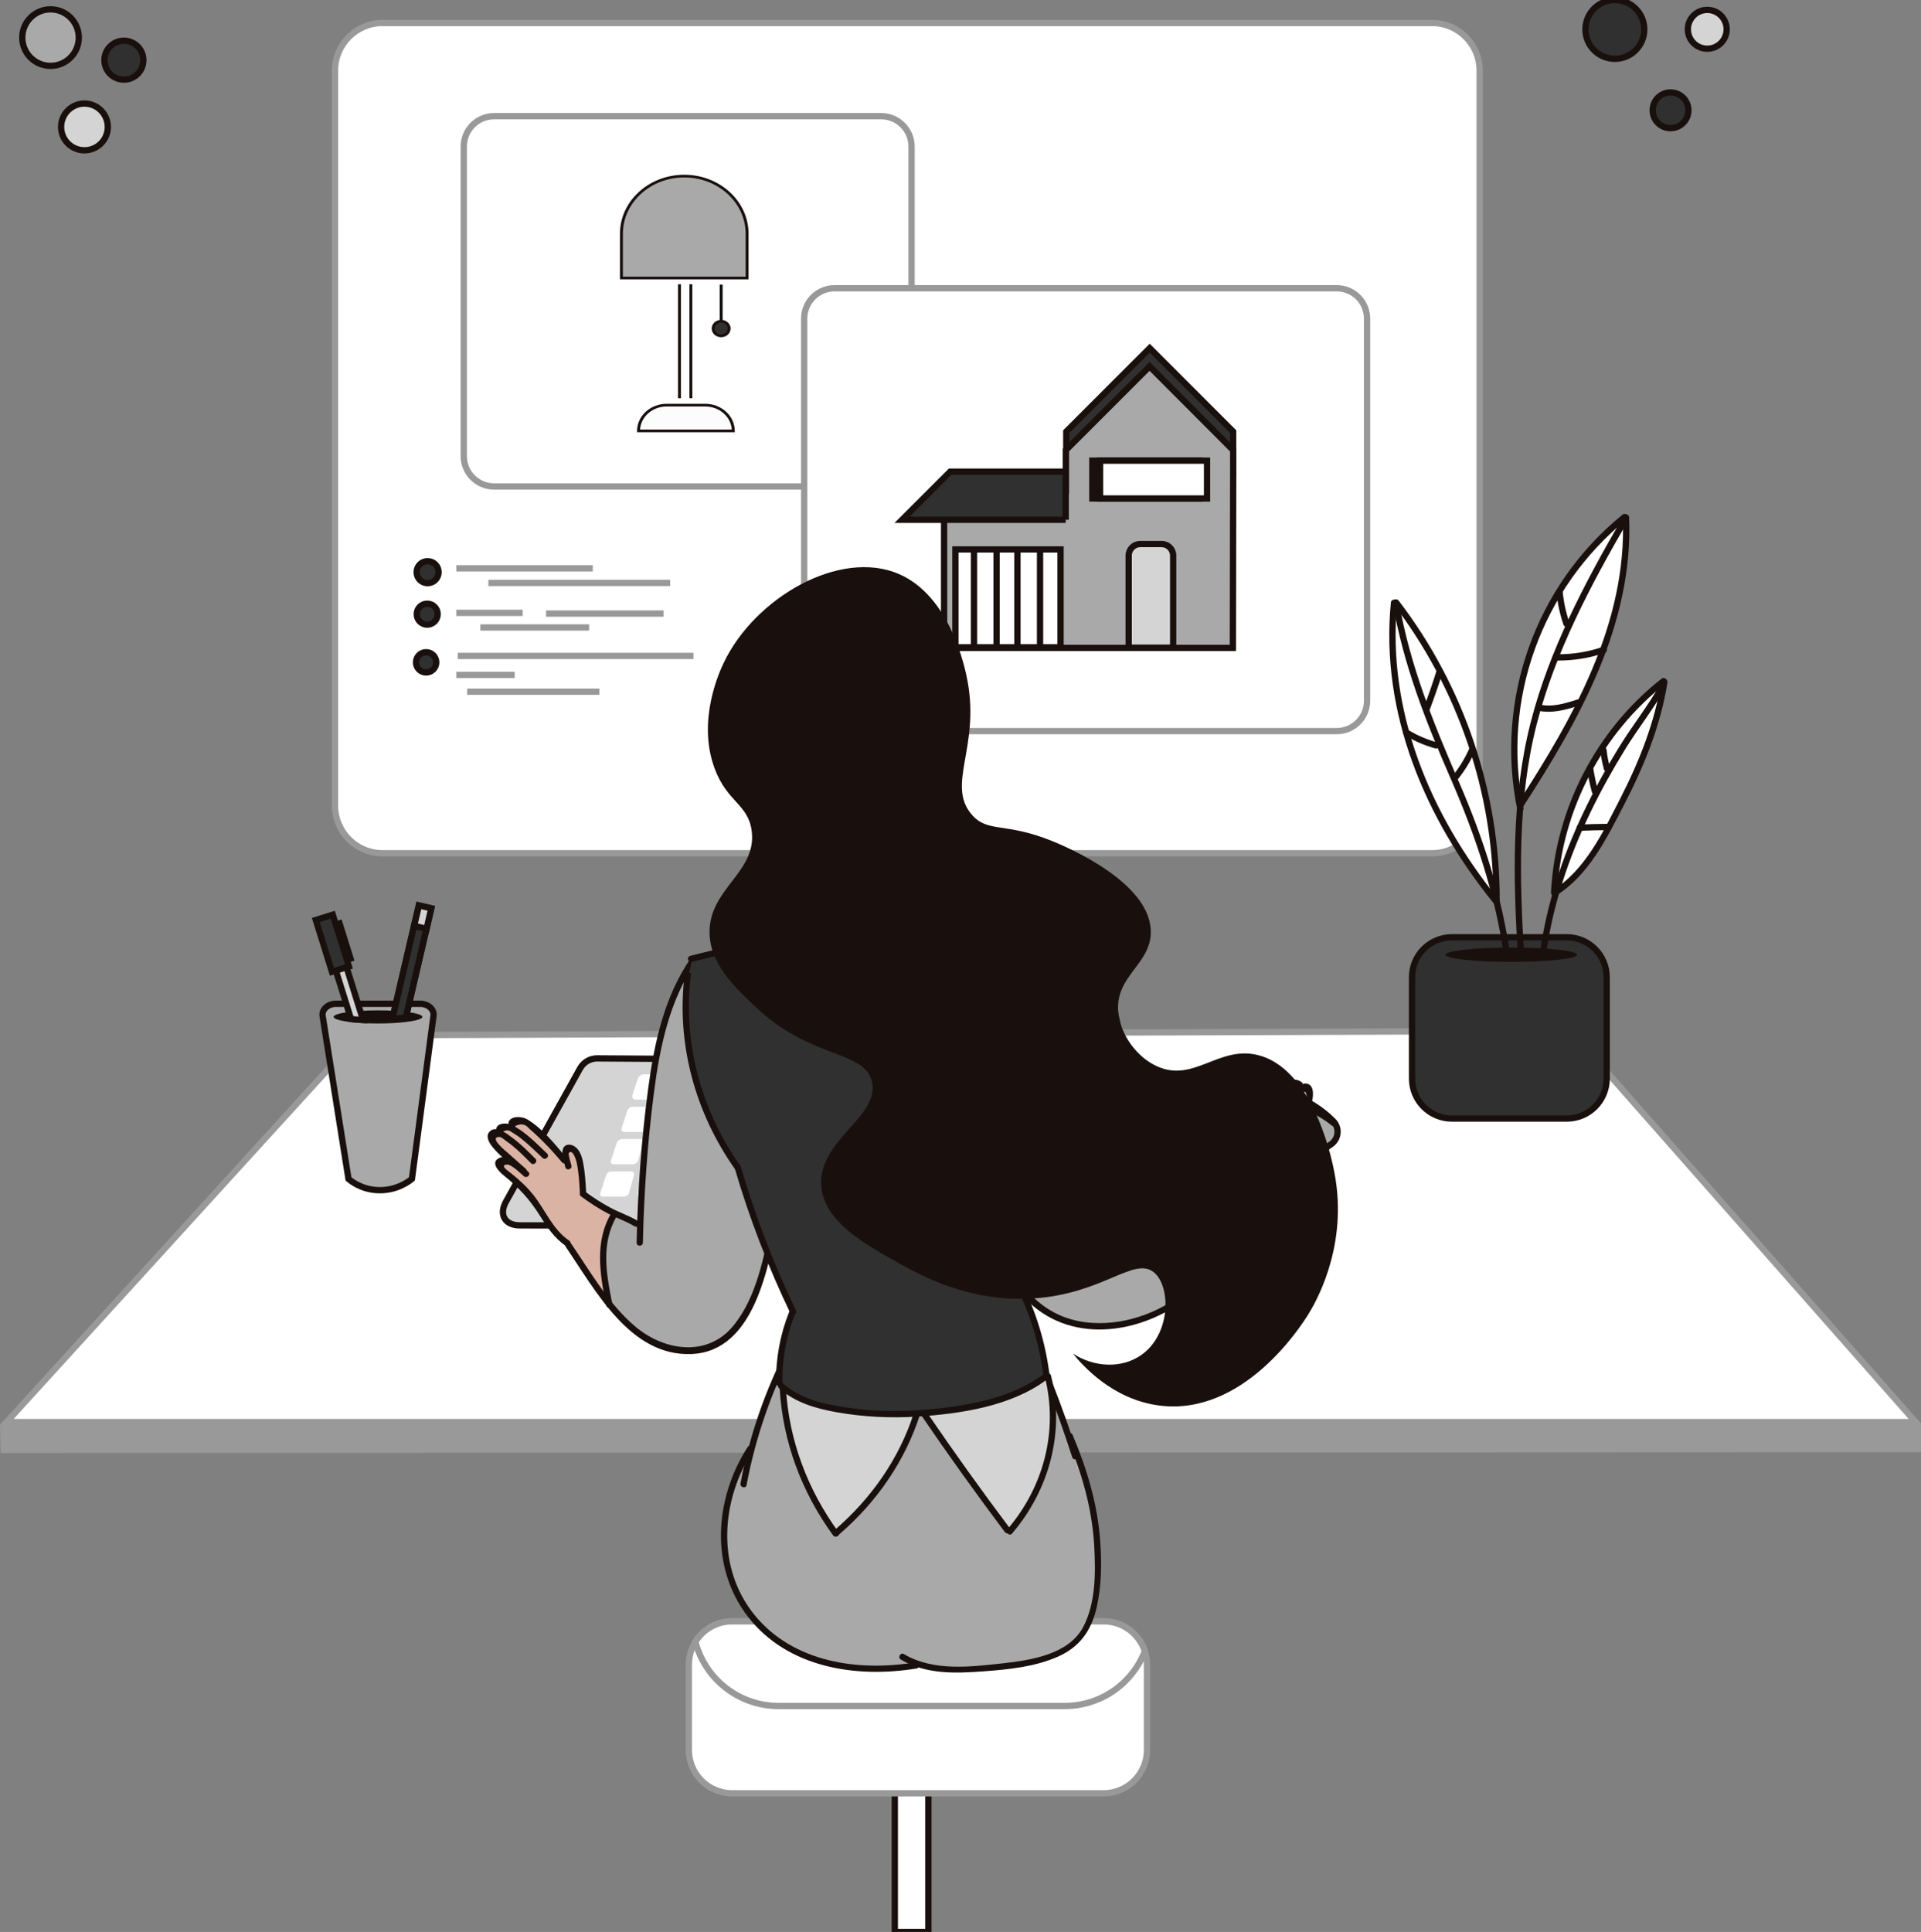
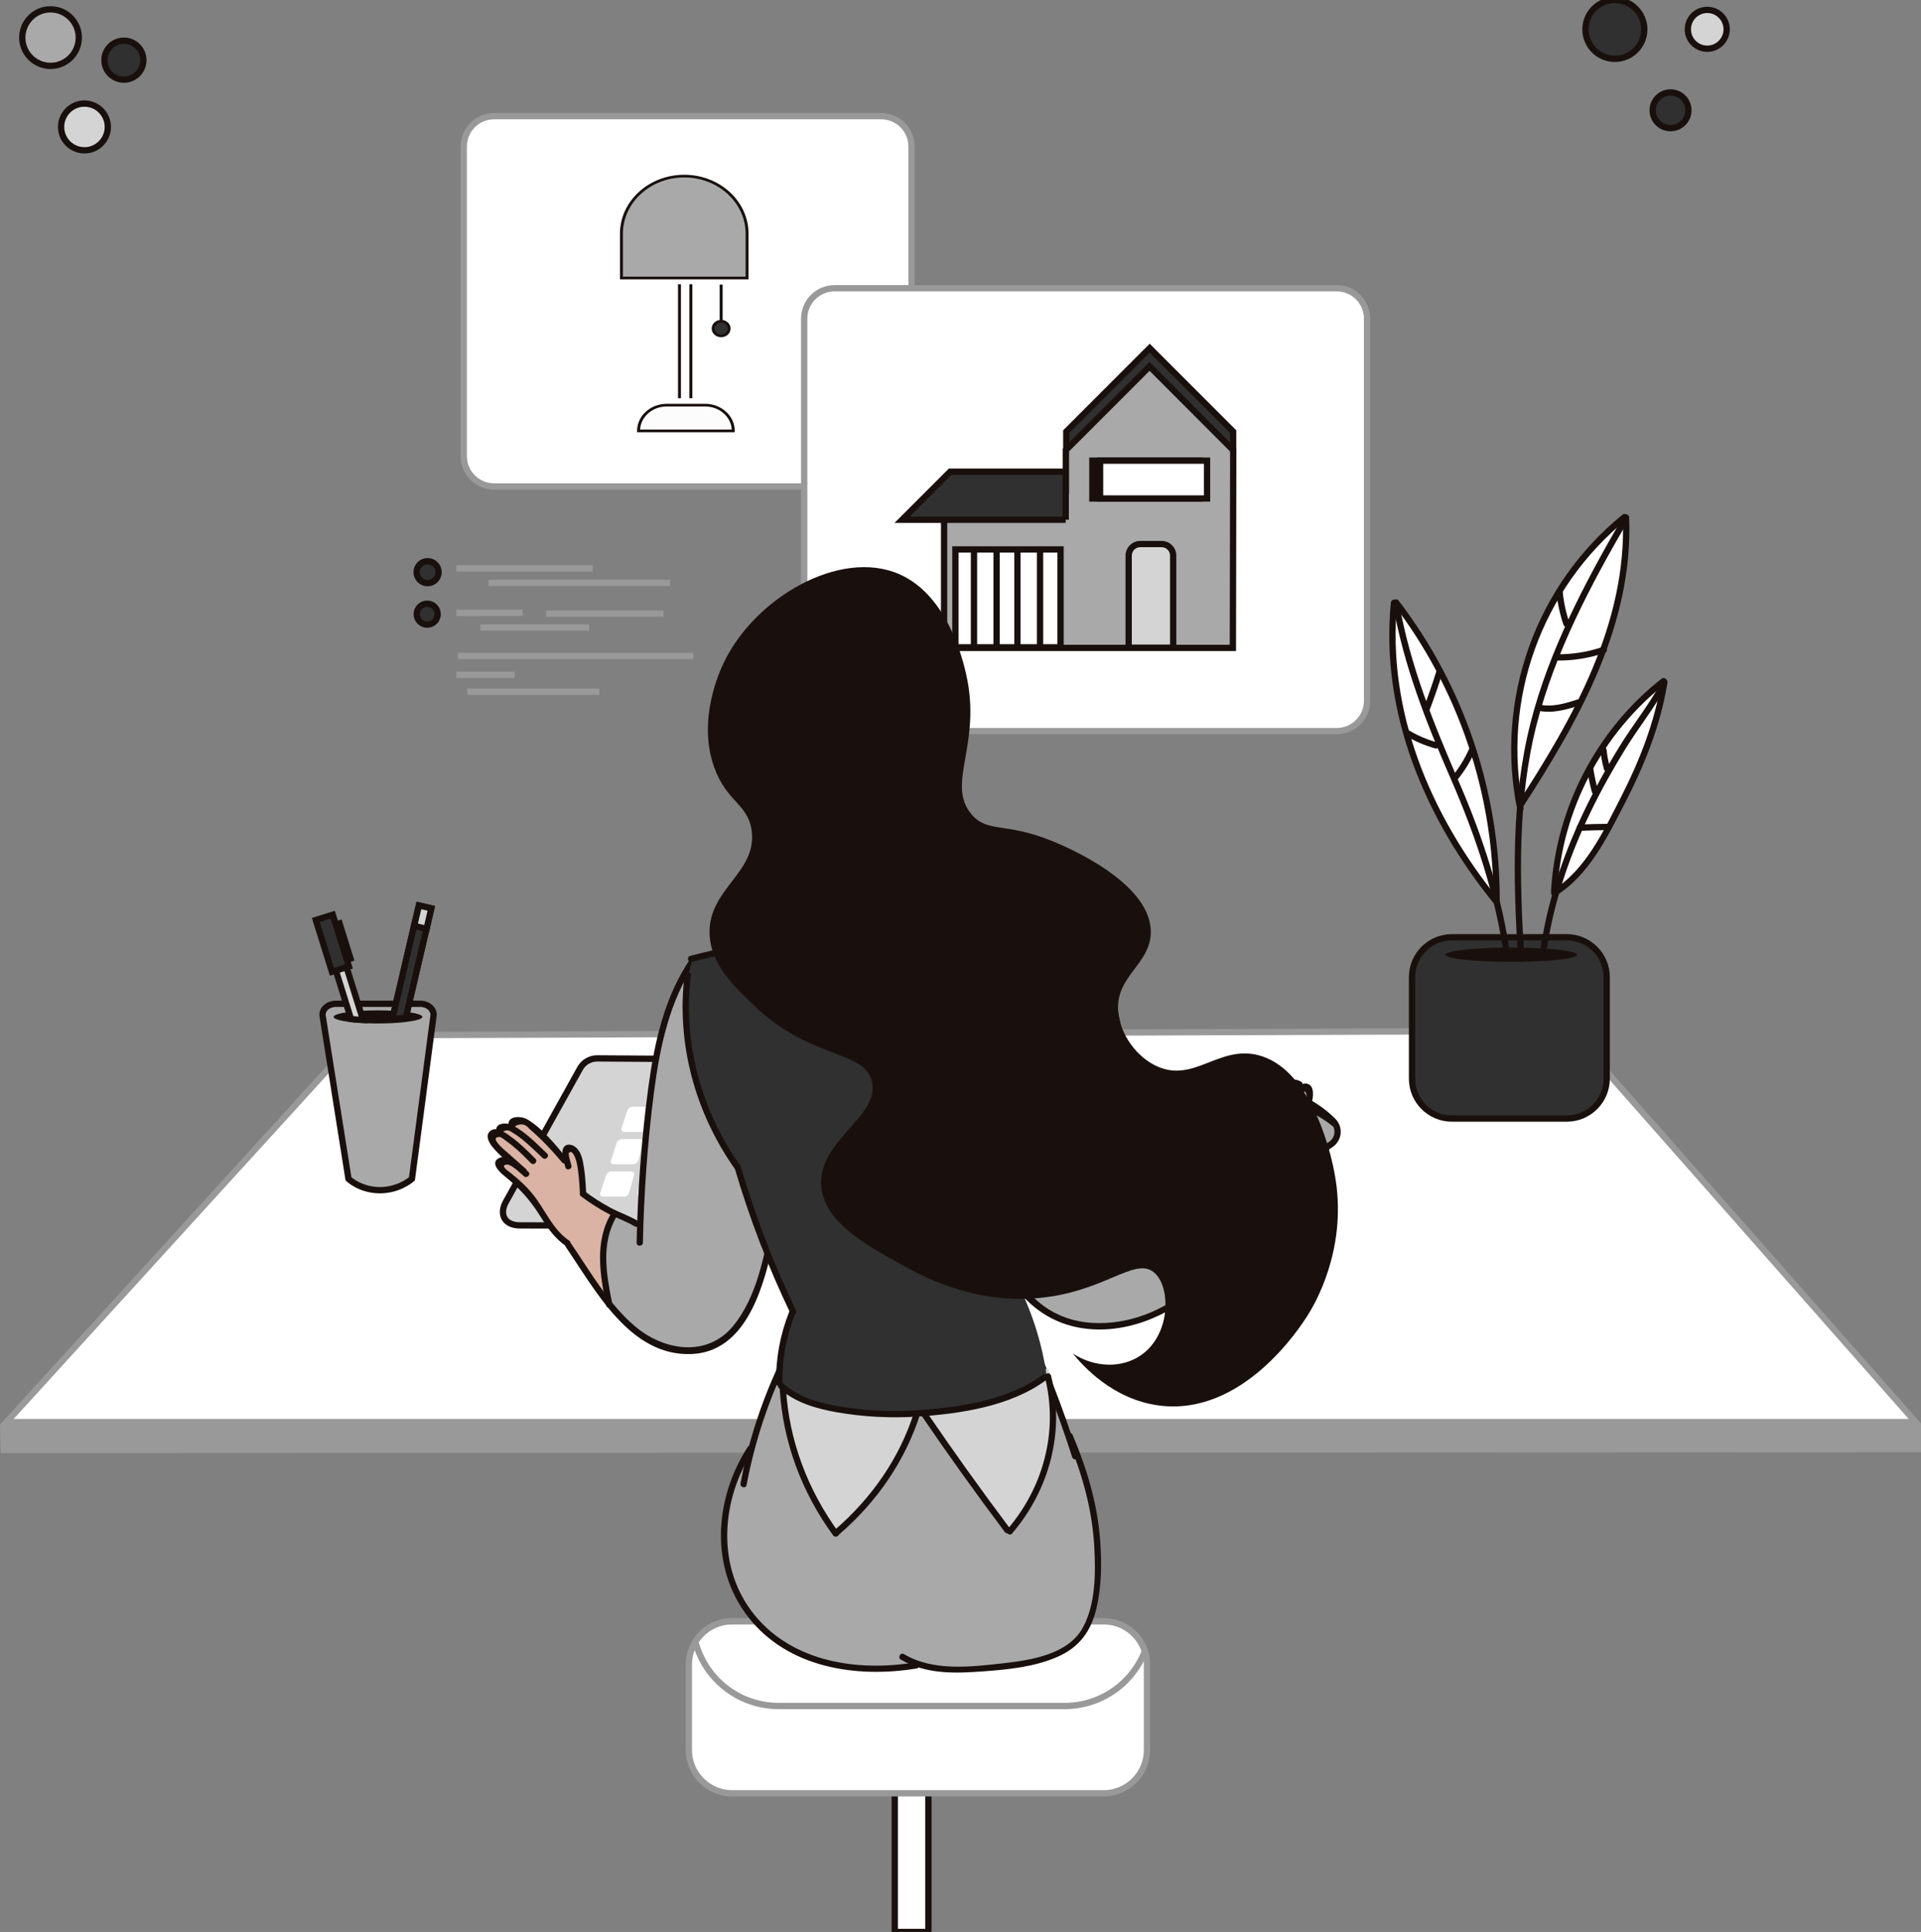
<svg xmlns="http://www.w3.org/2000/svg" viewBox="38.857 70.788 915.98 921.09" width="915.98px" height="921.09px">
  <rect x="38.857" y="70.788" width="915.98" height="921.09" fill="#808080" stroke="none" />
  <g id="Table">
    <path fill="#999999" d="M954.837,763.146c-305.234,0.131-610.467,0.261-915.701,0.392 c-0.093-4.462-0.186-8.924-0.279-13.386 c57.07-56.959,114.141-113.918,171.211-170.877 c192.555-0.695,385.11-1.389,577.666-2.084 c55.701,57.636,111.402,115.273,167.103,172.909 C954.837,754.448,954.837,758.797,954.837,763.146z" />
    <polygon fill="#FFFFFF" stroke="#999999" stroke-width="3" stroke-miterlimit="10" points="952.273,748.791 &#10;&#09;&#09;41.977,748.791 210.068,564.348 787.733,562.264 &#09;" />
  </g>
  <g id="Window">
-     <path fill="#FFFFFF" stroke="#999999" stroke-width="3" stroke-miterlimit="10" d="M721.703,477.589H221.279 c-12.529,0-22.686-10.157-22.686-22.686V104.423 c0-12.529,10.157-22.686,22.686-22.686h500.424c12.529,0,22.686,10.157,22.686,22.686 v350.48C744.39,467.433,734.233,477.589,721.703,477.589z" />
    <circle fill="#303030" stroke="#19100D" stroke-width="3" stroke-miterlimit="10" cx="242.75" cy="343.578" r="5.239" />
    <circle fill="#303030" stroke="#19100D" stroke-width="3" stroke-miterlimit="10" cx="242.556" cy="363.598" r="4.993" />
-     <circle fill="#303030" stroke="#19100D" stroke-width="3" stroke-miterlimit="10" cx="242.044" cy="386.568" r="4.831" />
    <line fill="none" stroke="#999999" stroke-width="3" stroke-miterlimit="10" x1="256.418" y1="341.746" x2="321.51" y2="341.746" />
    <line fill="none" stroke="#999999" stroke-width="3" stroke-miterlimit="10" x1="271.734" y1="348.707" x2="358.406" y2="348.707" />
    <line fill="none" stroke="#999999" stroke-width="3" stroke-miterlimit="10" x1="256.418" y1="362.979" x2="288.094" y2="362.979" />
    <line fill="none" stroke="#999999" stroke-width="3" stroke-miterlimit="10" x1="299.232" y1="363.327" x2="355.273" y2="363.327" />
    <line fill="none" stroke="#999999" stroke-width="3" stroke-miterlimit="10" x1="267.905" y1="369.94" x2="319.769" y2="369.94" />
    <line fill="none" stroke="#999999" stroke-width="3" stroke-miterlimit="10" x1="257.114" y1="383.515" x2="369.545" y2="383.515" />
    <line fill="none" stroke="#999999" stroke-width="3" stroke-miterlimit="10" x1="256.418" y1="392.566" x2="284.265" y2="392.566" />
    <line fill="none" stroke="#999999" stroke-width="3" stroke-miterlimit="10" x1="261.639" y1="400.571" x2="324.642" y2="400.571" />
  </g>
  <g id="Layer_x5F_Tab_magnifying_glass">
    <path fill="#FFFFFF" stroke="#999999" stroke-width="3" stroke-miterlimit="10" d="M459.035,302.721H274.46 c-7.993,0-14.473-6.48-14.473-14.473V140.652c0-7.993,6.48-14.473,14.473-14.473 h184.575c7.993,0,14.473,6.48,14.473,14.473v147.596 C473.509,296.241,467.029,302.721,459.035,302.721z" />
    <g id="Layer_x5F_Boxes" transform="matrix(0.466, 0, 0, 0.427, -9.03, -4.552)" style="">
      <g>
        <path fill="#FCFCFC" d="M853.07,657.562H756.154l0,0c0-15.885,12.877-28.762,28.762-28.762 h39.392C840.193,628.8,853.07,641.677,853.07,657.562L853.07,657.562z" />
        <path fill="#19100D" d="M854.57,659.062h-99.916v-1.5c0-16.687,13.576-30.262,30.263-30.262 h39.392c16.687,0,30.262,13.575,30.262,30.262V659.062z M757.695,656.062h93.834 c-0.781-14.337-12.692-25.762-27.221-25.762h-39.392 C770.388,630.3,758.477,641.725,757.695,656.062z" />
      </g>
      <g>
        <rect x="796.527" y="493.804" fill="#19100D" width="3" height="127.303" />
      </g>
      <g>
        <rect x="808.18" y="493.804" fill="#19100D" width="3" height="127.303" />
      </g>
      <g>
        <path fill="#A9A9A9" d="M867.194,486.845H738.626v-49.499 c0-35.503,28.781-64.284,64.284-64.284h0c35.503,0,64.284,28.781,64.284,64.284 V486.845z" />
        <path fill="#19100D" d="M868.694,488.346H737.126v-50.999 c0-36.273,29.511-65.784,65.784-65.784s65.784,29.511,65.784,65.784V488.346z M740.126,485.346h125.568v-47.999c0-34.619-28.165-62.784-62.784-62.784 s-62.784,28.165-62.784,62.784V485.346z" />
      </g>
      <g>
        <rect x="839.161" y="494.217" fill="#0E0E0E" width="3" height="49.047" />
      </g>
      <g>
        <circle fill="#303030" cx="840.65" cy="543.275" r="8.181" />
        <path fill="#19100D" d="M840.649,552.956c-5.338,0-9.681-4.343-9.681-9.682 c0-5.338,4.343-9.681,9.681-9.681s9.681,4.343,9.681,9.681 C850.33,548.613,845.987,552.956,840.649,552.956z M840.649,536.594 c-3.684,0-6.681,2.997-6.681,6.681c0,3.685,2.997,6.682,6.681,6.682 s6.681-2.997,6.681-6.682C847.33,539.591,844.333,536.594,840.649,536.594z" />
      </g>
    </g>
  </g>
  <g id="Layer_x5F_Tab_house">
    <path fill="#FFFFFF" stroke="#999999" stroke-width="3" stroke-miterlimit="10" d="M676.238,419.348H436.792 c-7.993,0-14.473-6.48-14.473-14.473V222.686c0-7.993,6.48-14.473,14.473-14.473 h239.447c7.993,0,14.473,6.48,14.473,14.473v182.189 C690.712,412.868,684.232,419.348,676.238,419.348z" />
    <path fill="#303030" stroke="#19100D" stroke-width="3" stroke-miterlimit="10" d="M626.847,296.309h-79.56 v-19.749c15.535-15.535,24.245-24.245,39.78-39.78h0 c15.535,15.535,24.245,24.245,39.78,39.78V296.309z" />
    <path fill="#A9A9A9" stroke="#19100D" stroke-width="3" stroke-miterlimit="10" d="M587.001,245.47h-0 c-15.578,15.578-24.312,24.312-39.89,39.89v19.358h-58.086v74.978h137.7 c0.055-31.422,0.111-62.844,0.166-94.265 C611.307,269.818,602.585,261.081,587.001,245.47z" />
    <path fill="#303030" stroke="#19100D" stroke-width="3" stroke-miterlimit="10" d="M547.005,318.597h-78.006l0,0 c8.953-8.953,13.973-13.973,22.926-22.926h55.079V318.597z" />
    <rect x="559.724" y="290.411" fill="#19100D" stroke="#19100D" stroke-width="3" stroke-miterlimit="10" width="51.01" height="18.034" />
    <rect x="563.393" y="290.411" fill="#FFFFFF" stroke="#19100D" stroke-width="3" stroke-miterlimit="10" width="51.01" height="18.034" />
    <rect x="494.424" y="332.732" fill="#FFFFFF" stroke="#19100D" stroke-width="3" stroke-miterlimit="10" width="50.134" height="46.682" />
    <line fill="none" stroke="#19100D" stroke-width="3" stroke-miterlimit="10" x1="503.273" y1="333.223" x2="503.273" y2="379.163" />
    <line fill="none" stroke="#19100D" stroke-width="3" stroke-miterlimit="10" x1="514.049" y1="333.223" x2="514.049" y2="379.163" />
    <line fill="none" stroke="#19100D" stroke-width="3" stroke-miterlimit="10" x1="523.997" y1="333.223" x2="523.997" y2="379.163" />
    <line fill="none" stroke="#19100D" stroke-width="3" stroke-miterlimit="10" x1="534.774" y1="333.223" x2="534.774" y2="379.163" />
    <path fill="#d4d4d4" stroke="#19100D" stroke-width="3" stroke-miterlimit="10" d="M598.254,379.589h-21.22 v-43.917c0-3.039,2.464-5.503,5.503-5.503h10.214 c3.039,0,5.503,2.464,5.503,5.503V379.589z" />
  </g>
  <g id="Layer_x5F_Plant">
    <path fill="#FFFFFF" d="M704.257,358.677c-0.481,6.285-0.832,14.816-0.332,24.903 c0.439,8.866,1.334,24.859,7.305,43.829c3.396,10.791,7.046,18.132,11.953,27.891 c6.099,12.131,15.234,28.347,28.555,46.485 c0.585-8.701,0.789-20.859-0.996-35.196 c-3.236-25.997-11.215-44.723-16.602-57.111 C728.264,395.967,718.952,377.931,704.257,358.677z" />
    <path fill="#FFFFFF" d="M763.028,455.301c-1.185-7.163-2.304-17.082-1.992-28.887 c0.828-31.328,11.156-53.923,13.614-59.103 c12.055-25.408,29.032-41.318,39.181-49.474 c-0.089,5.055-0.396,11.889-1.328,19.922 c-2.5,21.557-7.823,37.335-10.625,45.489 C790.499,416.351,772.194,442.939,763.028,455.301z" />
    <path fill="#FFFFFF" d="M779.63,498.798c0.791-13.698,3.352-24.788,5.645-32.54 c8.269-27.96,22.968-46.049,28.555-52.462 c7.119-8.171,13.979-14.069,18.926-17.93c-1.429,5.92-3.668,14.458-6.973,24.571 c-6.436,19.694-12.459,37.661-25.899,56.115 C795.648,482.368,789.117,490.372,779.63,498.798z" />
    <path fill="#303030" stroke="#19100D" stroke-width="3" stroke-miterlimit="10" d="M785.936,604.077h-54.759 c-10.507,0-19.024-8.517-19.024-19.024v-48.383c0-10.507,8.517-19.024,19.024-19.024 h54.759c10.507,0,19.024,8.517,19.024,19.024v48.383 C804.96,595.56,796.443,604.077,785.936,604.077z" />
    <ellipse fill="#19100D" cx="759.489" cy="525.975" rx="31.406" ry="3.414" />
    <g>
      <g>
        <path fill="#19100D" d="M703.05,358.784c5.026,29.043,15.745,56.226,27.472,83.113 c12.102,27.746,21.491,55.871,25.685,85.946c0.266,1.904,3.157,1.094,2.893-0.797 c-4.046-29.013-12.852-56.388-24.477-83.194 c-12.084-27.863-23.472-55.775-28.68-85.865 C705.614,356.087,702.722,356.892,703.05,358.784L703.05,358.784z" />
      </g>
    </g>
    <g>
      <g>
        <path fill="#19100D" d="M765.657,526.98c-2.267-36.877-3.284-74.825,5.934-110.904 c8.746-34.228,25.668-66.242,43.336-96.617c0.973-1.672-1.619-3.184-2.59-1.514 c-17.79,30.585-34.831,62.865-43.638,97.334 c-9.287,36.345-8.325,74.553-6.042,111.702 C762.775,528.898,765.776,528.912,765.657,526.98L765.657,526.98z" />
      </g>
    </g>
    <g>
      <g>
        <path fill="#19100D" d="M775.949,526.402c3.206-23.72,10.778-46.541,21.148-68.066 c5.014-10.408,10.637-20.519,16.699-30.353 c6.298-10.216,13.928-19.673,19.663-30.218c0.923-1.697-1.667-3.213-2.59-1.514 c-5.734,10.544-13.363,20.004-19.663,30.218 c-6.375,10.337-12.263,20.984-17.467,31.959 c-10.094,21.286-17.521,43.787-20.683,67.177 C772.801,527.493,775.691,528.31,775.949,526.402L775.949,526.402z" />
      </g>
    </g>
    <g>
      <g>
        <path fill="#19100D" d="M753.051,499.143c-32.097-39.702-53.055-89.278-47.992-141.062 c0.188-1.92-2.814-1.907-3,0c-5.141,52.591,16.296,102.891,48.871,143.183 C752.144,502.766,754.255,500.631,753.051,499.143L753.051,499.143z" />
      </g>
    </g>
    <g>
      <g>
        <path fill="#19100D" d="M703.176,358.672c30.955,40.377,47.907,90.388,47.787,141.273 c-0.005,1.931,2.995,1.933,3,0c0.121-51.365-16.941-102.018-48.197-142.787 C704.607,355.647,702.001,357.139,703.176,358.672L703.176,358.672z" />
      </g>
    </g>
    <g>
      <g>
        <path fill="#19100D" d="M765.234,456.067c-10.532-51.454,8.671-104.754,49.418-137.789 c1.5-1.216-0.634-3.327-2.121-2.121 c-41.596,33.723-60.923,88.268-50.189,140.708 C762.728,458.755,765.62,457.955,765.234,456.067L765.234,456.067z" />
      </g>
    </g>
    <g>
      <g>
        <path fill="#19100D" d="M812.674,317.458c1.993,50.498-23.619,95.54-50.22,136.517 c-1.054,1.624,1.542,3.129,2.59,1.514 c26.882-41.408,52.644-87.015,50.63-138.031 C815.598,315.534,812.597,315.524,812.674,317.458L812.674,317.458z" />
      </g>
    </g>
    <g>
      <g>
        <path fill="#19100D" d="M781.439,495.505c2.191-38.638,21.353-75.112,51.78-98.989 c1.518-1.191-0.619-3.301-2.121-2.121 c-31.049,24.366-50.425,61.728-52.659,101.11 C778.329,497.434,781.33,497.428,781.439,495.505L781.439,495.505z" />
      </g>
    </g>
    <g>
      <g>
        <path fill="#19100D" d="M831.025,395.531c-3.129,19.647-10.48,38.136-19.497,55.78 c-8.104,15.857-16.713,34.311-32.385,43.997 c-1.639,1.013-0.134,3.609,1.514,2.59 c15.723-9.717,24.408-27.577,32.629-43.456 c9.498-18.346,17.366-37.616,20.631-58.113 C834.219,394.44,831.328,393.626,831.025,395.531L831.025,395.531z" />
      </g>
    </g>
    <g>
      <g>
        <path fill="#19100D" d="M801.932,428.314c0.304,3.128,0.863,6.196,1.726,9.219 c0.529,1.853,3.425,1.065,2.893-0.798c-0.789-2.762-1.342-5.561-1.619-8.421 C804.747,426.41,801.745,426.391,801.932,428.314L801.932,428.314z" />
      </g>
    </g>
    <g>
      <g>
        <path fill="#19100D" d="M805.076,438.41c1.93,0,1.934-3,0-3 C803.146,435.41,803.143,438.41,805.076,438.41L805.076,438.41z" />
      </g>
    </g>
    <g>
      <g>
        <path fill="#19100D" d="M795.657,437.785c0.565,3.592,1.31,7.141,2.24,10.657 c0.493,1.865,3.387,1.074,2.893-0.798c-0.929-3.516-1.675-7.065-2.24-10.657 C798.251,435.085,795.36,435.893,795.657,437.785L795.657,437.785z" />
      </g>
    </g>
    <g>
      <g>
        <path fill="#19100D" d="M792.071,466.905c4.643-0.207,9.287-0.327,13.935-0.362 c1.93-0.014,1.934-3.015,0-3c-4.648,0.035-9.292,0.156-13.935,0.362 C790.148,463.991,790.138,466.991,792.071,466.905L792.071,466.905z" />
      </g>
    </g>
    <g>
      <g>
        <path fill="#19100D" d="M780.996,352.873c0.505,5.393,1.597,10.625,3.353,15.753 c0.622,1.816,3.521,1.036,2.893-0.798c-1.666-4.866-2.766-9.832-3.246-14.956 C783.817,350.967,780.816,350.948,780.996,352.873L780.996,352.873z" />
      </g>
    </g>
    <g>
      <g>
        <path fill="#19100D" d="M771.938,409.559c6.806,1.519,13.27-0.261,19.758-2.349 c1.83-0.589,1.048-3.487-0.798-2.893c-5.914,1.904-11.925,3.742-18.163,2.349 C770.855,406.247,770.051,409.138,771.938,409.559L771.938,409.559z" />
      </g>
    </g>
    <g>
      <g>
        <path fill="#19100D" d="M781.637,385.718c7.704,0.032,15.155-1.18,22.446-3.678 c1.816-0.622,1.036-3.521-0.797-2.893c-7.033,2.409-14.211,3.602-21.648,3.571 C779.706,382.71,779.704,385.71,781.637,385.718L781.637,385.718z" />
      </g>
    </g>
    <g>
      <g>
        <path fill="#19100D" d="M708.703,421.32c4.521,2.751,9.348,4.842,14.445,6.266 c1.862,0.52,2.657-2.373,0.797-2.893c-4.866-1.359-9.413-3.338-13.728-5.963 C708.563,417.723,707.054,420.317,708.703,421.32L708.703,421.32z" />
      </g>
    </g>
    <g>
      <g>
        <path fill="#19100D" d="M720.619,409.051c2.188-5.787,4.211-11.628,6.07-17.529 c0.582-1.846-2.314-2.635-2.893-0.798c-1.86,5.901-3.882,11.742-6.07,17.529 C717.042,410.061,719.941,410.842,720.619,409.051L720.619,409.051z" />
      </g>
    </g>
    <g>
      <g>
        <path fill="#19100D" d="M733.758,442.627c3.335-4.133,6.115-8.585,8.292-13.432 c0.784-1.747-1.8-3.274-2.59-1.514c-2.066,4.601-4.654,8.898-7.822,12.825 C730.435,441.995,732.545,444.131,733.758,442.627L733.758,442.627z" />
      </g>
    </g>
  </g>
  <g id="Layer_x5F_Office_cup">
    <g>
      <path fill="#A9A9A9" d="M235.282,632.826c-1.066,0.831-6.708,5.061-15.476,4.949 c-8.327-0.107-13.639-4.055-14.784-4.949 c-4.109-25.874-8.217-51.748-12.326-77.623c-0.493-3.104,2.501-5.853,6.375-5.853 h40.102c3.82,0,6.797,2.676,6.391,5.744L235.282,632.826z" />
      <path fill="none" stroke="#19100D" stroke-width="3" stroke-miterlimit="10" d="M235.282,632.826 c-0.804,0.69-7.3,6.079-17.064,5.342c-7.458-0.563-12.048-4.339-13.196-5.342 c-4.109-25.874-8.217-51.748-12.326-77.623c-0.493-3.104,2.501-5.853,6.375-5.853 h40.102c3.82,0,6.797,2.676,6.391,5.744L235.282,632.826z" />
    </g>
    <path fill="#19100D" d="M240.24,555.61c0,1.01-3.24,1.91-8.28,2.48 c-1.89,0.22-4.03,0.39-6.36,0.5c0,0,0,0-0.01,0 c-2.05,0.1-4.24,0.15-6.51,0.15c-2.36,0-4.63-0.06-6.74-0.16 c-2.08-0.11-4.01-0.26-5.74-0.44c-5.25-0.57-8.67-1.49-8.67-2.53 c0-0.93,2.77-1.77,7.15-2.34c1.61-0.21,3.45-0.38,5.44-0.51 c2.62-0.17,5.51-0.27,8.56-0.27c2.78,0,5.44,0.08,7.88,0.23h0.01 c2.26,0.13,4.32,0.32,6.11,0.55 C237.47,553.84,240.24,554.68,240.24,555.61z" />
    <path fill="#FFFFFF" stroke="#19100D" stroke-width="3" stroke-miterlimit="10" d="M242.563,512.076l-9.11,39.08 l-1.12,4.82c-1.89,0.22-4.03,0.39-6.36,0.5l1.37-5.87l9.3-39.91 L242.563,512.076z" />
    <path fill="#d4d4d4" stroke="#19100D" stroke-width="3" stroke-miterlimit="10" d="M211.967,557.088 c-2.08-0.11-4.01-0.26-5.74-0.44l-1.52-4.87l-5.63-18.01l-6.95-22.24 l5.1-1.59l6.95,22.23l5.97,19.1L211.967,557.088z" />
    <rect x="193.378" y="507.719" transform="matrix(0.954 -0.298 0.298 0.954 -146.348 82.68)" fill="#303030" stroke="#19100D" stroke-width="3" stroke-miterlimit="10" width="8.481" height="25.879" />
    <rect x="202.061" y="509.297" transform="matrix(0.954 -0.298 0.298 0.954 -145.756 84.42)" fill="#19100D" width="3.104" height="20.579" />
    <path fill="#303030" stroke="#19100D" stroke-width="3" stroke-miterlimit="10" d="M244.473,503.866l-1.91,8.21 l-9.11,39.08l-1.12,4.82c-1.89,0.22-4.03,0.39-6.36,0.5c0,0,0,0-0.01,0 l1.37-5.87l9.31-39.91l1.91-8.21L244.473,503.866z" />
    <rect x="235.361" y="505.021" transform="matrix(0.227 -0.974 0.974 0.227 -308.986 626.837)" fill="#d4d4d4" stroke="#19100D" stroke-width="3" stroke-miterlimit="10" width="10.03" height="6.08" />
  </g>
  <g id="Layer_x5F_Mouse">
    <path fill="#A9A9A9" stroke="#19100D" stroke-width="3" stroke-miterlimit="10" d="M599.92,608.096 c-10.27,12.528-0.453,31.191,15.686,29.799 c8.859-0.764,18.872-2.638,29.436-6.461c11.928-4.317,21.455-9.997,28.605-15.184 c3.59-2.604,4.031-7.832,0.899-10.972c-13.957-13.994-34.713-19.032-53.04-12.478 C612.95,595.859,605.557,601.219,599.92,608.096z" />
    <path fill="none" stroke="#19100D" stroke-width="3" stroke-miterlimit="10" d="M627.95,599.063 c3.98-1.586,12.513-4.361,23.341-2.959c12.413,1.607,20.716,7.781,23.999,10.52 " />
    <path fill="none" stroke="#19100D" stroke-width="3" stroke-miterlimit="10" d="M620.369,593.51 c2.79,1.452,5.749,3.312,8.69,5.71c12.75,10.4,17.212,24.46,18.869,31.532 " />
  </g>
  <g id="Layer_x5F_Keyboard">
    <path fill="#d4d4d4" stroke="#19100D" stroke-width="3" stroke-miterlimit="10" d="M520.478,576.725 l-196.841-1.33c-3.393-0.023-6.527,1.807-8.176,4.771 c-11.783,21.189-23.567,42.378-35.35,63.567 c-3.446,6.197-0.464,11.271,6.627,11.276l264.41,0.175 c2.636,0.002,4.796-2.09,4.88-4.724l0.139-4.354 c0.01-0.321-0.05-0.641-0.178-0.936l-27.046-62.832 C527.486,578.952,524.164,576.75,520.478,576.725z" />
    <g>
      <path fill-rule="evenodd" clip-rule="evenodd" fill="#FFFFFF" d="M493.059,595.031h7.212 c1.198,0,1.803-1.04,1.351-2.322l-2.603-7.386 c-0.452-1.283-1.741-2.322-2.879-2.322h-6.849c-1.138,0-1.744,1.04-1.354,2.322 l2.246,7.386C490.573,593.992,491.86,595.031,493.059,595.031z" />
      <path fill-rule="evenodd" clip-rule="evenodd" fill="#FFFFFF" d="M497.481,610.461h8.497 c1.049,0,1.599-0.855,1.227-1.911l-2.894-8.21 c-0.372-1.055-1.484-1.911-2.484-1.911h-8.095c-1,0-1.55,0.855-1.229,1.911 L495,608.55C495.321,609.605,496.432,610.461,497.481,610.461z" />
      <path fill-rule="evenodd" clip-rule="evenodd" fill="#FFFFFF" d="M502.288,625.89h9.013 c1.113,0,1.714-0.855,1.342-1.911l-2.894-8.21 c-0.372-1.055-1.535-1.911-2.599-1.911h-8.611c-1.063,0-1.665,0.855-1.344,1.911 l2.497,8.21C500.013,625.035,501.175,625.89,502.288,625.89z" />
-       <path fill-rule="evenodd" clip-rule="evenodd" fill="#FFFFFF" d="M507.096,641.32h9.529 c1.177,0,1.829-0.855,1.457-1.911l-2.894-8.21 c-0.372-1.055-1.587-1.911-2.714-1.911h-9.127c-1.127,0-1.781,0.855-1.46,1.911 l2.497,8.21C504.705,640.465,505.919,641.32,507.096,641.32z" />
      <path fill-rule="evenodd" clip-rule="evenodd" fill="#FFFFFF" d="M477.942,595.031h7.212 c1.198,0,1.869-1.04,1.498-2.322l-2.136-7.386 c-0.371-1.283-1.594-2.322-2.732-2.322h-6.849c-1.138,0-1.81,1.04-1.501,2.322 l1.779,7.386C475.522,593.992,476.744,595.031,477.942,595.031z" />
      <path fill-rule="evenodd" clip-rule="evenodd" fill="#FFFFFF" d="M481.388,610.461h8.497 c1.049,0,1.653-0.855,1.348-1.911l-2.374-8.21 c-0.305-1.055-1.363-1.911-2.363-1.911h-8.095c-1,0-1.604,0.855-1.35,1.911 l1.977,8.21C479.282,609.605,480.338,610.461,481.388,610.461z" />
      <path fill-rule="evenodd" clip-rule="evenodd" fill="#FFFFFF" d="M485.218,625.89h9.013 c1.113,0,1.768-0.855,1.463-1.911l-2.374-8.21 c-0.305-1.055-1.414-1.911-2.478-1.911h-8.611c-1.063,0-1.719,0.855-1.465,1.911 l1.977,8.21C482.997,625.035,484.105,625.89,485.218,625.89z" />
      <path fill-rule="evenodd" clip-rule="evenodd" fill="#FFFFFF" d="M489.049,641.32h9.528 c1.177,0,1.883-0.855,1.578-1.911l-2.374-8.21 c-0.305-1.055-1.466-1.911-2.593-1.911h-9.126c-1.127,0-1.835,0.855-1.581,1.911 l1.977,8.21C486.712,640.465,487.872,641.32,489.049,641.32z" />
      <path fill-rule="evenodd" clip-rule="evenodd" fill="#FFFFFF" d="M462.825,595.031h7.212 c1.198,0,1.935-1.04,1.645-2.322l-1.668-7.386 c-0.29-1.283-1.447-2.322-2.585-2.322h-6.849c-1.138,0-1.876,1.04-1.648,2.322 l1.311,7.386C460.471,593.992,461.627,595.031,462.825,595.031z" />
      <path fill-rule="evenodd" clip-rule="evenodd" fill="#FFFFFF" d="M465.294,610.461h8.497 c1.049,0,1.707-0.855,1.469-1.911l-1.854-8.21 c-0.238-1.055-1.242-1.911-2.242-1.911h-8.095c-1,0-1.658,0.855-1.471,1.911 l1.457,8.21C463.242,609.605,464.245,610.461,465.294,610.461z" />
      <path fill-rule="evenodd" clip-rule="evenodd" fill="#FFFFFF" d="M468.148,625.89h9.013 c1.113,0,1.822-0.855,1.584-1.911l-1.854-8.21 c-0.238-1.055-1.294-1.911-2.357-1.911h-8.611c-1.063,0-1.774,0.855-1.586,1.911 l1.457,8.21C465.981,625.035,467.035,625.89,468.148,625.89z" />
      <path fill-rule="evenodd" clip-rule="evenodd" fill="#FFFFFF" d="M471.002,641.32h9.528 c1.177,0,1.937-0.855,1.699-1.911l-1.854-8.21 c-0.238-1.055-1.345-1.911-2.472-1.911h-9.126c-1.127,0-1.889,0.855-1.702,1.911 l1.457,8.21C468.719,640.465,469.825,641.32,471.002,641.32z" />
      <path fill-rule="evenodd" clip-rule="evenodd" fill="#FFFFFF" d="M447.708,595.031h7.212 c1.198,0,2-1.04,1.792-2.322l-1.201-7.386 c-0.208-1.283-1.3-2.322-2.438-2.322h-6.849c-1.138,0-1.941,1.04-1.795,2.322 l0.843,7.386C445.42,593.992,446.51,595.031,447.708,595.031z" />
      <path fill-rule="evenodd" clip-rule="evenodd" fill="#FFFFFF" d="M449.201,610.461h8.497 c1.049,0,1.761-0.855,1.589-1.911l-1.335-8.21 c-0.172-1.055-1.121-1.911-2.121-1.911h-8.095c-1,0-1.712,0.855-1.592,1.911 l0.937,8.21C447.203,609.605,448.151,610.461,449.201,610.461z" />
      <path fill-rule="evenodd" clip-rule="evenodd" fill="#FFFFFF" d="M451.078,625.89h9.013 c1.113,0,1.876-0.855,1.705-1.911l-1.334-8.21 c-0.172-1.055-1.173-1.911-2.236-1.911h-8.611c-1.063,0-1.828,0.855-1.707,1.911 l0.937,8.21C448.965,625.035,449.965,625.89,451.078,625.89z" />
      <path fill-rule="evenodd" clip-rule="evenodd" fill="#FFFFFF" d="M452.955,641.32h9.528 c1.177,0,1.992-0.855,1.82-1.911l-1.334-8.21 c-0.172-1.055-1.224-1.911-2.351-1.911h-9.126c-1.127,0-1.943,0.855-1.823,1.911 l0.937,8.21C450.726,640.465,451.778,641.32,452.955,641.32z" />
      <path fill-rule="evenodd" clip-rule="evenodd" fill="#FFFFFF" d="M432.591,595.031h7.212 c1.198,0,2.066-1.04,1.939-2.322l-0.733-7.386 c-0.127-1.283-1.153-2.322-2.291-2.322h-6.849c-1.138,0-2.007,1.04-1.942,2.322 l0.376,7.386C430.369,593.992,431.393,595.031,432.591,595.031z" />
      <path fill-rule="evenodd" clip-rule="evenodd" fill="#FFFFFF" d="M433.107,610.461h8.497 c1.049,0,1.815-0.855,1.71-1.911l-0.815-8.21 c-0.105-1.055-1-1.911-2-1.911h-8.095c-1,0-1.767,0.855-1.713,1.911 l0.418,8.21C431.163,609.605,432.057,610.461,433.107,610.461z" />
      <path fill-rule="evenodd" clip-rule="evenodd" fill="#FFFFFF" d="M434.007,625.89h9.013 c1.113,0,1.93-0.855,1.826-1.911l-0.815-8.21 c-0.105-1.055-1.052-1.911-2.115-1.911h-8.611c-1.063,0-1.882,0.855-1.828,1.911 l0.418,8.21C431.948,625.035,432.894,625.89,434.007,625.89z" />
      <path fill-rule="evenodd" clip-rule="evenodd" fill="#FFFFFF" d="M417.475,595.031h7.212 c1.198,0,2.132-1.04,2.086-2.322l-0.265-7.386 c-0.046-1.283-1.006-2.322-2.144-2.322h-6.849c-1.138,0-2.073,1.04-2.089,2.322 l-0.092,7.386C415.318,593.992,416.276,595.031,417.475,595.031z" />
      <path fill-rule="evenodd" clip-rule="evenodd" fill="#FFFFFF" d="M417.013,610.461h8.497 c1.049,0,1.869-0.855,1.831-1.911l-0.295-8.21 c-0.038-1.055-0.879-1.911-1.879-1.911h-8.095c-1,0-1.821,0.855-1.834,1.911 l-0.102,8.21C415.124,609.605,415.964,610.461,417.013,610.461z" />
      <path fill-rule="evenodd" clip-rule="evenodd" fill="#FFFFFF" d="M416.859,625.89h9.168 c1.07,0,1.908-0.822,1.872-1.837l-0.3-8.357 c-0.036-1.015-0.895-1.837-1.917-1.837h-8.759c-1.022,0-1.862,0.822-1.874,1.837 l-0.104,8.357C414.932,625.068,415.789,625.89,416.859,625.89z" />
      <path fill-rule="evenodd" clip-rule="evenodd" fill="#FFFFFF" d="M402.358,595.031h7.212 c1.198,0,2.198-1.04,2.233-2.322l0.202-7.386 c0.035-1.283-0.859-2.322-1.997-2.322h-6.849c-1.138,0-2.139,1.04-2.236,2.322 l-0.559,7.386C400.267,593.992,401.159,595.031,402.358,595.031z" />
      <path fill-rule="evenodd" clip-rule="evenodd" fill="#FFFFFF" d="M400.92,610.461h8.497 c1.049,0,1.923-0.855,1.952-1.911l0.225-8.21 c0.029-1.055-0.758-1.911-1.758-1.911h-8.095c-1,0-1.875,0.855-1.955,1.911 l-0.622,8.21C399.084,609.605,399.87,610.461,400.92,610.461z" />
      <path fill-rule="evenodd" clip-rule="evenodd" fill="#FFFFFF" d="M399.789,625.89h9.168 c1.07,0,1.96-0.822,1.988-1.837l0.229-8.357 c0.028-1.015-0.779-1.837-1.801-1.837h-8.759c-1.022,0-1.914,0.822-1.99,1.837 l-0.633,8.357C397.913,625.068,398.718,625.89,399.789,625.89z" />
      <path fill-rule="evenodd" clip-rule="evenodd" fill="#FFFFFF" d="M387.241,595.031h7.212 c1.198,0,2.264-1.04,2.38-2.322l0.67-7.386 c0.116-1.283-0.712-2.322-1.849-2.322h-6.849c-1.138,0-2.205,1.04-2.383,2.322 l-1.027,7.386C385.216,593.992,386.043,595.031,387.241,595.031z" />
      <path fill-rule="evenodd" clip-rule="evenodd" fill="#FFFFFF" d="M384.826,610.461h8.497 c1.049,0,1.978-0.855,2.073-1.911l0.744-8.21 c0.096-1.055-0.637-1.911-1.637-1.911h-8.095c-1,0-1.929,0.855-2.076,1.911 l-1.142,8.21C383.045,609.605,383.777,610.461,384.826,610.461z" />
      <path fill-rule="evenodd" clip-rule="evenodd" fill="#FFFFFF" d="M382.718,625.89h9.168 c1.07,0,2.012-0.822,2.104-1.837l0.758-8.357 c0.092-1.015-0.662-1.837-1.685-1.837h-8.759c-1.022,0-1.966,0.822-2.107,1.837 l-1.162,8.357C380.895,625.068,381.648,625.89,382.718,625.89z" />
      <path fill-rule="evenodd" clip-rule="evenodd" fill="#FFFFFF" d="M372.124,595.031h7.212 c1.198,0,2.329-1.04,2.527-2.322l1.137-7.386 c0.198-1.283-0.565-2.322-1.702-2.322h-6.849c-1.138,0-2.27,1.04-2.53,2.322 l-1.495,7.386C370.165,593.992,370.926,595.031,372.124,595.031z" />
      <path fill-rule="evenodd" clip-rule="evenodd" fill="#FFFFFF" d="M368.733,610.461h8.497 c1.049,0,2.032-0.855,2.194-1.911l1.264-8.21 c0.162-1.055-0.516-1.911-1.516-1.911h-8.095c-1,0-1.983,0.855-2.197,1.911 l-1.661,8.21C367.006,609.605,367.683,610.461,368.733,610.461z" />
      <path fill-rule="evenodd" clip-rule="evenodd" fill="#FFFFFF" d="M365.648,625.89h9.168 c1.07,0,2.064-0.822,2.221-1.837l1.287-8.357 c0.156-1.015-0.546-1.837-1.568-1.837h-8.759c-1.022,0-2.018,0.822-2.223,1.837 l-1.691,8.357C363.877,625.068,364.578,625.89,365.648,625.89z" />
      <path fill-rule="evenodd" clip-rule="evenodd" fill="#FFFFFF" d="M357.007,595.031h7.212 c1.198,0,2.395-1.04,2.674-2.322l1.605-7.386 c0.279-1.283-0.418-2.322-1.555-2.322h-6.849c-1.138,0-2.336,1.04-2.677,2.322 l-1.962,7.386C355.114,593.992,355.809,595.031,357.007,595.031z" />
      <path fill-rule="evenodd" clip-rule="evenodd" fill="#FFFFFF" d="M352.639,610.461h8.497 c1.049,0,2.086-0.855,2.315-1.911l1.784-8.21 c0.229-1.055-0.395-1.911-1.395-1.911h-8.095c-1,0-2.037,0.855-2.318,1.911 l-2.181,8.21C350.966,609.605,351.59,610.461,352.639,610.461z" />
      <path fill-rule="evenodd" clip-rule="evenodd" fill="#FFFFFF" d="M348.578,625.89h9.168 c1.07,0,2.116-0.822,2.337-1.837l1.816-8.357 c0.22-1.015-0.43-1.837-1.452-1.837h-8.759c-1.022,0-2.07,0.822-2.339,1.837 l-2.22,8.357C346.859,625.068,347.508,625.89,348.578,625.89z" />
      <path fill-rule="evenodd" clip-rule="evenodd" fill="#FFFFFF" d="M344.454,641.32h9.963 c1.057,0,2.08-0.768,2.286-1.716l1.869-8.6 c0.206-0.948-0.448-1.716-1.46-1.716h-9.542c-1.012,0-2.037,0.768-2.289,1.716 l-2.285,8.6C342.745,640.552,343.398,641.32,344.454,641.32z" />
-       <path fill-rule="evenodd" clip-rule="evenodd" fill="#FFFFFF" d="M341.89,595.031h7.212 c1.198,0,2.461-1.04,2.821-2.322l2.073-7.386 c0.36-1.283-0.271-2.322-1.408-2.322H345.739c-1.138,0-2.402,1.04-2.824,2.322 l-2.43,7.386C340.063,593.992,340.692,595.031,341.89,595.031z" />
      <path fill-rule="evenodd" clip-rule="evenodd" fill="#FFFFFF" d="M336.545,610.461h8.497 c1.049,0,2.14-0.855,2.436-1.911l2.304-8.21 c0.296-1.055-0.274-1.911-1.274-1.911h-8.095c-1,0-2.091,0.855-2.439,1.911 l-2.701,8.21C334.927,609.605,335.496,610.461,336.545,610.461z" />
      <path fill-rule="evenodd" clip-rule="evenodd" fill="#FFFFFF" d="M331.507,625.89h9.168 c1.07,0,2.168-0.822,2.453-1.837l2.345-8.357 c0.285-1.015-0.313-1.837-1.336-1.837h-8.759c-1.022,0-2.122,0.822-2.456,1.837 l-2.749,8.357C329.84,625.068,330.437,625.89,331.507,625.89z" />
      <path fill-rule="evenodd" clip-rule="evenodd" fill="#FFFFFF" d="M326.407,641.32h9.963 c1.057,0,2.129-0.768,2.395-1.716l2.413-8.6 c0.266-0.948-0.339-1.716-1.351-1.716h-9.543c-1.012,0-2.085,0.768-2.397,1.716 l-2.829,8.6C324.747,640.552,325.35,641.32,326.407,641.32z" />
      <path fill-rule="evenodd" clip-rule="evenodd" fill="#FFFFFF" d="M363.417,642.245h80.021 c1.817,0,3.16-1.317,2.998-2.941l-0.612-6.149 c-0.162-1.624-1.704-2.941-3.445-2.941h-76.655c-1.741,0-3.42,1.317-3.75,2.941 l-1.25,6.149C360.394,640.928,361.599,642.245,363.417,642.245z" />
    </g>
  </g>
  <g id="Chair">
    <rect x="465.513" y="895.785" fill="#FFFFFF" stroke="#19100D" stroke-width="3" stroke-miterlimit="10" width="16.026" height="96.093" />
    <path fill="#FFFFFF" stroke="#999999" stroke-width="3" stroke-miterlimit="10" d="M585.76,864.42v40.7 c0,11.41-9.25,20.65-20.65,20.65H387.95c-11.4,0-20.64-9.24-20.64-20.65 v-40.7c0-4,1.14-7.74,3.12-10.9c3.63-5.85,10.12-9.74,17.52-9.74 h177.16c9.18,0,16.96,5.99,19.64,14.27 C585.41,860.06,585.76,862.2,585.76,864.42z" />
    <path fill="#FFFFFF" stroke="#999999" stroke-width="3" stroke-miterlimit="10" d="M584.75,858.05 c-2.08,5.33-5.24,10.11-9.21,14.08 c-7.42,7.42-17.67,12.01-28.99,12.01H410.09 c-19.06,0-35.07-13.01-39.66-30.62c3.63-5.85,10.12-9.74,17.52-9.74 h177.16C574.29,843.78,582.07,849.77,584.75,858.05z" />
  </g>
  <g id="Layer_x5F_Character_1">
    <g id="Hips">
      <path fill="#A9A9A9" d="M414.05,717.418c-5.724,14.569-11.447,29.138-17.171,43.708 c-3.175,4.484-7.582,11.86-10.146,21.854 c-3.47,13.523-1.681,24.486-0.78,29.659c0.953,5.475,2.634,14.629,8.585,24.195 c11.277,18.126,29.637,24.471,35.903,26.537 c19.311,6.365,36.014,2.721,42.927,0.781c9.837,1.739,18.147,2.24,24.195,2.341 c12.614,0.213,25.389,0.399,39.805-5.463c6.573-2.673,10.849-4.412,15.071-8.73 c9.356-9.57,9.724-22.889,9.89-35.261c0.251-18.689-3.922-32.93-5.449-37.961 c-5.195-17.12-14.713-42.809-32.781-73.367 C487.417,709.613,450.734,713.516,414.05,717.418z" />
      <g>
        <g>
          <path fill="#19100D" d="M414.712,712.353c-10.797,20.673-18.466,42.741-22.766,65.666 c-0.354,1.887,2.537,2.696,2.893,0.798 c4.253-22.675,11.783-44.498,22.464-64.949 C418.196,712.158,415.608,710.639,414.712,712.353L414.712,712.353z" />
        </g>
      </g>
      <g>
        <g>
          <path fill="#19100D" d="M395.364,760.69c-15.726,24.36-18.258,57.167,0.161,80.935 c18.905,24.394,51.676,29.351,80.436,24.63 c1.901-0.312,1.094-3.203-0.798-2.893 c-27.173,4.46-58.124-0.02-76.489-22.562 c-18.561-22.782-15.995-54.936-0.72-78.596 C399.005,760.578,396.409,759.072,395.364,760.69L395.364,760.69z" />
        </g>
      </g>
      <g>
        <g>
          <path fill="#19100D" d="M468.389,862.007c12.142,7.221,26.341,6.602,39.937,5.578 c11.815-0.89,24.106-2.136,35.047-6.995 c10.191-4.526,15.735-12.188,18.274-22.904 c2.524-10.656,2.59-21.95,1.765-32.819 c-1.319-17.373-6.356-34.03-13.119-50.011c-0.75-1.772-3.335-0.245-2.59,1.514 c6.982,16.498,11.954,33.764,12.918,51.725 c0.674,12.558,0.749,27.265-5.4,38.62 c-6.99,12.906-24.955,15.611-38.146,17.079 c-15.444,1.72-33.223,3.918-47.17-4.377 C468.24,858.427,466.73,861.02,468.389,862.007L468.389,862.007z" />
        </g>
      </g>
      <g>
        <g>
          <path fill="#19100D" d="M524.082,705.393c7.075,8.452,11.11,18.709,15.017,28.889 c3.958,10.312,7.615,20.735,11.018,31.243 c0.592,1.829,3.49,1.047,2.893-0.797 c-3.803-11.744-7.92-23.385-12.427-34.878 c-3.714-9.472-7.797-18.714-14.38-26.578 C524.963,701.789,522.85,703.921,524.082,705.393L524.082,705.393z" />
        </g>
      </g>
    </g>
    <g id="Arm_left">
      <path fill="#dbb3a4" d="M331.162,694.993c-7.529-10.666-15.057-21.331-22.586-31.997 c-1.428-1.61-3.588-4.12-6.065-7.319c-6.702-8.657-6.024-9.831-10.456-14.639 c-2.681-2.908-7.715-7.668-11.502-11.084c-2.322-2.095-4.687-4.144-4.183-5.228 c0.458-0.984,3.076-0.735,5.019-0.418c-6.226-4.995-9.462-9.895-8.156-12.339 c0.295-0.553,0.997-1.306,2.928-1.673c1.099-0.581,2.784-1.5,4.81-2.719 c2.446-1.471,3.124-2.019,4.392-2.3c0.75-0.166,2.613-0.441,5.856,1.046 c3.564,1.634,5.678,3.966,8.783,7.529c3.422,3.926,6.252,7.285,8.365,9.829 c-0.057-1.535-0.146-6.105,1.255-6.483c1.727-0.466,4.652,5.727,4.81,6.065 c1.372,2.943,3.118,8.169,2.3,15.894c6.692,3.834,13.384,7.668,20.076,11.502 C334.927,665.436,333.045,680.214,331.162,694.993z" />
      <path fill="#A9A9A9" d="M367.344,529.389c-3.489,6.168-8.114,15.43-11.752,27.281 c-4.182,13.623-5.096,24.266-5.876,33.157 c-1.703,19.401-3.58,39.653-5.876,64.216 c-3.668-1.825-7.337-3.651-11.005-5.476c-2.236,3.858-5.133,10.029-6.203,18.067 c-1.901,14.276,3.159,25.415,5.456,29.799 c2.501,3.127,6.837,7.804,13.431,11.752c4.389,2.627,10.087,6.039,18.047,6.296 c10.726,0.346,18.476-5.263,20.985-7.135 c8.405-6.268,11.945-14.598,13.85-19.307 c15.005-37.077,22.507-55.615,21.405-73.869 C416.792,564.217,373.585,533.661,367.344,529.389z" />
      <g>
        <g>
          <path fill="#19100D" d="M368.023,527.917c-12.395,18.197-17.142,39.871-20.033,61.373 c-3.296,24.508-5.046,49.23-5.584,73.948c-0.042,1.931,2.958,1.931,3,0 c0.523-24.018,2.214-48.024,5.307-71.851 c2.815-21.676,7.402-43.607,19.901-61.956 C371.703,527.832,369.105,526.329,368.023,527.917L368.023,527.917z" />
        </g>
      </g>
      <g>
        <g>
          <path fill="#19100D" d="M308.577,665.187c14.142,20.616,30.666,52.347,59.967,51.156 c30.27-1.231,36.724-42.075,41.447-64.919 c3.821-18.482,6.998-37.106,7.979-55.977c0.1-1.929-2.9-1.924-3,0 c-1.001,19.255-4.331,38.232-8.266,57.078 c-3.55,17.002-6.873,36.529-18.193,50.358 c-12.315,15.046-32.695,12.004-46.425,0.608 c-12.862-10.676-21.57-26.19-30.918-39.818 C310.082,662.09,307.481,663.589,308.577,665.187L308.577,665.187z" />
        </g>
      </g>
      <g>
        <g>
          <path fill="#19100D" d="M343.02,652.895c-4.061-2.44-8.63-3.941-12.82-6.158 c-4.472-2.367-8.694-5.116-12.747-8.138c-1.549-1.155-3.046,1.448-1.514,2.59 c4.054,3.023,8.275,5.771,12.747,8.138c4.184,2.215,8.769,3.724,12.82,6.158 C343.165,656.483,344.675,653.89,343.02,652.895L343.02,652.895z" />
        </g>
      </g>
      <g>
        <g>
          <path fill="#19100D" d="M310.246,662.262c-7.85-5.285-11.262-14.423-16.958-21.626 c-3.092-3.911-6.768-7.291-10.648-10.405c-1.138-0.914-5.877-3.94-2.009-4.221 c2.072-0.15,6.717,4.418,8.023,5.561c1.447,1.267,3.578-0.847,2.121-2.121 c-2.892-2.531-9.336-8.73-13.779-6.632c-4.767,2.251,0.069,6.79,2.286,8.573 c6.843,5.504,12.18,11.276,16.845,18.736 c3.517,5.625,7.015,10.962,12.605,14.725 C310.338,665.934,311.841,663.336,310.246,662.262L310.246,662.262z" />
        </g>
      </g>
      <g>
        <g>
          <path fill="#19100D" d="M318.319,638.86c-0.233-4.58-0.552-9.244-1.421-13.756 c-0.543-2.82-1.542-6.142-4.127-7.787c-1.537-0.978-3.805-1.281-5.034,0.35 c-1.694,2.247,0.103,7.271,0.684,9.591c0.468,1.872,3.362,1.079,2.893-0.797 c-0.21-0.84-1.695-5.604-1.15-6.091c2.029-1.812,3.539,4.05,3.728,4.965 c0.914,4.419,1.198,9.025,1.427,13.525 C315.417,640.781,318.417,640.793,318.319,638.86L318.319,638.86z" />
        </g>
      </g>
      <g>
        <g>
          <path fill="#19100D" d="M289.571,628.043c-2.773-2.459-5.546-4.918-8.319-7.377 c-1.042-0.924-9.744-7.846-4.183-7.815c0.918,0.005,2.563,1.541,3.374,2.103 c1.714,1.188,3.324,2.515,4.882,3.899c2.326,2.066,4.514,4.283,6.703,6.492 c1.361,1.373,3.482-0.748,2.121-2.121c-3.523-3.556-7.072-7.116-11.115-10.088 c-2.507-1.843-7.425-5.896-10.567-2.989c-2.308,2.136-0.446,5.372,1.105,7.328 c3.795,4.785,9.32,8.648,13.878,12.69 C288.889,631.442,291.019,629.327,289.571,628.043L289.571,628.043z" />
        </g>
      </g>
      <g>
        <g>
          <path fill="#19100D" d="M278.656,610.345c1.532-0.902,2.908-0.851,4.129,0.154 c0.808,0.468,1.598,0.967,2.368,1.496c1.637,1.115,3.171,2.37,4.666,3.668 c2.662,2.312,5.193,4.775,7.758,7.193c1.404,1.324,3.53-0.794,2.121-2.121 c-5.118-4.824-10.248-10.321-16.629-13.5 c-3.127-1.558-9.11-1.045-7.305,3.909 C276.419,612.942,279.32,612.165,278.656,610.345L278.656,610.345z" />
        </g>
      </g>
      <g>
        <g>
          <path fill="#19100D" d="M284.499,607.66c2.705-1.374,4.933-0.971,6.683,1.209 c0.868,0.755,1.726,1.521,2.575,2.298c1.485,1.36,2.937,2.755,4.359,4.18 c3.051,3.057,5.926,6.267,8.69,9.585c1.237,1.485,3.349-0.647,2.121-2.121 c-5.271-6.328-11.391-14.002-18.543-18.289 c-3.427-2.054-10.755-1.738-8.778,3.936 C282.238,610.269,285.137,609.49,284.499,607.66L284.499,607.66z" />
        </g>
      </g>
      <g>
        <g>
          <path fill="#19100D" d="M330.807,692.344c-2.841-13.936-5.559-28.904,2.205-41.798 c0.998-1.658-1.595-3.168-2.59-1.514c-8.196,13.613-5.512,29.366-2.507,44.11 C328.299,695.032,331.192,694.232,330.807,692.344L330.807,692.344z" />
        </g>
      </g>
    </g>
    <g id="Arm_right">
      <path fill="#dbb3a4" d="M594.478,638.887c7.197-5.398,14.394-10.795,21.591-16.193 c0.796-9.752,3.283-16.586,5.398-20.991c2.72-5.666,4.032-5.662,4.398-5.598 c1.696,0.297,2.123,5.217,2.199,6.197c3.844-4.143,6.571-7.769,8.396-10.396 c2.649-3.812,4.39-6.948,7.597-7.397c1.622-0.227,3.051,0.313,3.998,0.8 c0.922-0.12,2.322-0.219,3.998,0c2.188,0.286,3.751,0.972,5.598,1.799 c2.391,1.071,3.587,1.607,4.198,2.399c1.724,2.232,0.892,5.541,0.4,7.397 c-1.148,4.325-3.471,7.084-4.798,8.796c-3.044,3.928-0.998,2.544-9.196,17.593 c-4.048,7.43-6.108,10.634-8.796,13.994c-1.739,2.174-3.305,3.868-4.398,4.998 c-2.256,5.974-5.394,12.957-9.796,20.391c-4.344,7.337-8.892,13.38-12.995,18.192 C606.339,666.875,600.409,652.881,594.478,638.887z" />
      <path fill="#A9A9A9" d="M554.488,520.869c2.957,3.674,7.011,9.314,10.57,16.816 c6.499,13.697,7.557,25.62,8.168,32.19c1.812,19.492,4.697,45.795,7.921,78.182 c5.578-3.885,11.157-7.77,16.735-11.655c2.495,1.081,5.072,2.556,7.534,4.579 c12.658,10.399,12.997,27.612,12.972,31.71 c-2.513,3.913-6.504,9.243-12.492,14.414 c-12.033,10.391-24.508,13.556-28.347,14.414 c-5.43,1.214-19.061,4.26-33.151-1.441 c-14.775-5.979-22.244-18.416-26.905-26.425 c-23.556-40.474-16.851-105.29-15.374-118.191 C519.575,543.931,537.032,532.4,554.488,520.869z" />
      <g>
        <g>
          <path fill="#19100D" d="M554.342,523.075c13.639,15.708,16.65,36.994,18.691,56.967 c2.431,23.78,4.688,47.578,7.03,71.366c0.187,1.904,3.189,1.923,3,0 c-2.495-25.346-4.694-50.741-7.528-76.051 c-2.168-19.36-5.924-39.262-19.071-54.403 C555.195,519.493,553.081,521.623,554.342,523.075L554.342,523.075z" />
        </g>
      </g>
      <g>
        <g>
          <path fill="#19100D" d="M505.118,624.37c1.79,25.379,8.03,57.506,31.029,72.547 c23.304,15.24,55.424,6.236,74.25-12.036 c11.896-11.547,19.359-26.451,26.432-41.22 c0.83-1.733-1.756-3.257-2.59-1.514 c-7.324,15.293-15.045,30.757-27.787,42.332 c-12.464,11.323-29.798,18.042-46.701,17.019 c-38.387-2.324-49.409-45.604-51.633-77.128 C507.983,622.455,504.982,622.44,505.118,624.37L505.118,624.37z" />
        </g>
      </g>
      <g>
        <g>
          <path fill="#19100D" d="M594.793,639.344c15.265,2.475,22.835,20.99,21.554,35.04 c-0.175,1.922,2.826,1.91,3,0c1.399-15.34-7.176-35.245-23.756-37.933 C593.702,636.145,592.889,639.035,594.793,639.344L594.793,639.344z" />
        </g>
      </g>
      <g>
        <g>
          <path fill="#19100D" d="M582.205,648.759c11.511-7.748,22.881-15.699,34.109-23.851 c1.547-1.123,0.052-3.727-1.514-2.59 c-11.229,8.152-22.599,16.103-34.109,23.851 C579.098,647.241,580.597,649.841,582.205,648.759L582.205,648.759z" />
        </g>
      </g>
      <g>
        <g>
          <path fill="#19100D" d="M617.118,623.112c1.473-4.745,2.726-9.529,3.854-14.367 c0.484-2.077,0.936-4.178,1.838-6.122c0.708-1.527,1.19-3.331,3.077-3.045 c1.991,0.301,0.92,2.074,0.637,3.838c-0.303,1.889,2.587,2.702,2.893,0.798 c0.39-2.429,1.55-6.05-0.513-8.089c-1.872-1.851-4.198-0.813-5.819,0.72 c-2.676,2.531-3.816,6.197-4.671,9.673c-1.304,5.304-2.568,10.576-4.189,15.797 C613.652,624.163,616.547,624.953,617.118,623.112L617.118,623.112z" />
        </g>
      </g>
      <g>
        <g>
          <path fill="#19100D" d="M637.171,643.484c9.156-11.042,12.257-25.796,22.038-36.365 c1.31-1.415-0.807-3.542-2.121-2.121 c-9.816,10.606-12.884,25.324-22.038,36.365 C633.826,642.838,635.937,644.972,637.171,643.484L637.171,643.484z" />
        </g>
      </g>
      <g>
        <g>
          <path fill="#19100D" d="M628.19,607.623c1.904-3.962,4.153-7.697,6.677-11.294 c2.072-2.953,6.463-11.399,11.029-9.599c1.797,0.708,2.576-2.192,0.797-2.893 c-4.579-1.805-7.615,1.934-10.152,5.223 c-4.147,5.376-7.995,10.916-10.943,17.049 C624.767,607.841,627.353,609.364,628.19,607.623L628.19,607.623z" />
        </g>
      </g>
      <g>
        <g>
          <path fill="#19100D" d="M636.931,605.539c1.563-3.286,3.227-6.518,5.042-9.672 c1.677-2.916,5.093-10.934,9.735-8.585c1.719,0.87,3.239-1.717,1.514-2.59 c-3.83-1.939-7.331-0.117-9.751,3.11c-3.682,4.911-6.504,10.704-9.13,16.223 C633.516,605.759,636.101,607.283,636.931,605.539L636.931,605.539z" />
        </g>
      </g>
      <g>
        <g>
          <path fill="#19100D" d="M643.46,606.706c1.669-3.729,8.857-21.273,14.399-17.501 c1.6,1.089,3.103-1.509,1.514-2.59c-3.531-2.403-7.325-0.459-9.646,2.592 c-3.604,4.737-6.44,10.583-8.858,15.986 C640.088,606.939,642.672,608.467,643.46,606.706L643.46,606.706z" />
        </g>
      </g>
      <g>
        <g>
          <path fill="#19100D" d="M648.259,609.124c3.196-5.376,6.563-10.678,10.26-15.726 c1.404-1.918,2.948-3.508,3.369-0.257c0.177,1.37-0.589,3.329-1.051,4.579 c-1.167,3.155-3.088,6.006-4.932,8.792c-1.069,1.614,1.528,3.119,2.59,1.514 c2.685-4.056,5.427-8.319,6.206-13.215c0.373-2.344,0.602-6.208-2.214-7.235 c-3.575-1.303-6.194,3.767-7.769,6.007c-3.203,4.554-6.205,9.24-9.05,14.026 C644.679,609.273,647.272,610.784,648.259,609.124L648.259,609.124z" />
        </g>
      </g>
    </g>
    <g id="Torso">
      <path fill="#d4d4d4" d="M412.275,727.726c-0.011,6.722,0.537,14.265,2.074,22.415 c4.228,22.425,14.119,39.776,22.296,51.234 c4.931-4.202,10.074-9.199,15.037-15.096 c15.111-17.954,21.754-36.169,24.889-48.946 C455.139,734.13,433.707,730.928,412.275,727.726z" />
      <path fill="#d4d4d4" d="M464.645,710.343c4.966,12.614,11.513,26.708,20.222,41.627 c11.458,19.627,23.871,35.907,35.259,48.946c4.743-5.073,9.886-11.741,14-20.128 c11.969-24.404,7.372-47.36,4.667-57.18 C514.077,719.187,489.361,714.765,464.645,710.343z" />
      <path fill="#303030" d="M369.062,527.751c-1.326,5.049-2.747,11.945-3.27,20.195 c-1.179,18.576,2.91,32.656,5.232,40.39 c5.005,16.669,12.668,30.019,19.621,39.814 c2.675,8.558,5.71,17.421,9.157,26.542 c5.564,14.723,11.547,28.389,17.659,40.968 c-1.907,3.556-3.854,8.006-5.232,13.271c-2.453,9.372-2.1,17.495-1.308,23.08 c4.491,2.934,11.516,6.893,20.929,9.809c11.035,3.418,20.104,3.777,28.124,4.039 c12.263,0.401,21.165-0.904,30.74-2.308c14.951-2.192,24.26-3.64,34.664-9.232 c5.613-3.017,9.729-6.265,12.427-8.655c-0.909-6.03-2.336-12.838-4.578-20.195 c-2.333-7.654-5.092-14.41-7.849-20.195c2.889-13.721,5.388-28.564,7.195-44.43 c1.329-11.676,2.163-22.852,2.616-33.466c3.054-5.769,5.96-12.117,8.503-19.041 c9.595-26.126,10.174-49.947,8.503-67.51 c-20.807-4.099-46.962-7.519-77.177-7.501 C431.108,513.352,394.754,520.629,369.062,527.751z" />
      <g>
        <g>
          <path fill="#19100D" d="M368.738,529.418c59.542-15.489,122.167-18.009,182.778-7.479 c1.888,0.328,2.699-2.562,0.797-2.893 c-61.156-10.625-124.288-8.151-184.373,7.479 C366.074,527.011,366.865,529.905,368.738,529.418L368.738,529.418z" />
        </g>
      </g>
      <g>
        <g>
          <path fill="#19100D" d="M365.257,535.707c-3.958,32.692,5.051,65.513,23.958,92.338 c1.104,1.566,3.706,0.069,2.59-1.514 c-18.646-26.454-27.451-58.589-23.548-90.824 C368.488,533.794,365.486,533.811,365.257,535.707L365.257,535.707z" />
        </g>
      </g>
      <g>
        <g>
          <path fill="#19100D" d="M389.234,627.902c6.951,23.743,15.857,46.831,26.56,69.133 c0.835,1.74,3.423,0.22,2.59-1.514 c-10.592-22.071-19.379-44.921-26.257-68.417 C391.586,625.255,388.69,626.042,389.234,627.902L389.234,627.902z" />
        </g>
      </g>
      <g>
        <g>
          <path fill="#19100D" d="M415.194,696.153c-4.347,10.888-6.465,22.283-6.251,34.004 c0.035,1.928,3.035,1.934,3,0c-0.21-11.474,1.892-22.558,6.144-33.207 C418.803,695.157,415.903,694.379,415.194,696.153L415.194,696.153z" />
        </g>
      </g>
      <g>
        <g>
          <path fill="#19100D" d="M410.295,732.607c7.628,6.851,17.523,9.727,27.432,11.478 c12.697,2.243,25.673,2.91,38.537,2.084 c20.457-1.313,44.507-4.877,61.378-17.393c1.533-1.138,0.039-3.743-1.514-2.59 c-15.97,11.848-38.585,15.369-57.953,16.848 c-11.946,0.912-24.028,0.548-35.881-1.23 c-10.558-1.584-21.712-3.985-29.878-11.319 C410.983,729.199,408.855,731.314,410.295,732.607L410.295,732.607z" />
        </g>
      </g>
      <g>
        <g>
          <path fill="#19100D" d="M551.145,532.965c1.259,25.294-4.594,50.135-16.585,72.41 c-0.915,1.7,1.674,3.217,2.59,1.514c12.23-22.719,18.279-48.119,16.995-73.924 C554.05,531.043,551.049,531.032,551.145,532.965L551.145,532.965z" />
        </g>
      </g>
      <g>
        <g>
          <path fill="#19100D" d="M533.723,608.089c-1.783,25.826-5.143,51.493-10.056,76.91 c-0.365,1.886,2.526,2.694,2.893,0.798 c4.963-25.678,8.362-51.616,10.163-77.707 C536.856,606.162,533.856,606.171,533.723,608.089L533.723,608.089z" />
        </g>
      </g>
      <g>
        <g>
-           <path fill="#19100D" d="M524.8,686.846c6.042,12.846,9.998,26.447,11.635,40.554 c0.22,1.895,3.222,1.917,3,0c-1.701-14.661-5.764-28.716-12.044-42.068 C526.569,683.587,523.982,685.108,524.8,686.846L524.8,686.846z" />
-         </g>
+           </g>
      </g>
      <g>
        <g>
          <path fill="#19100D" d="M410.62,732.629c1.441,25.436,10.484,49.595,25.468,70.144 c1.126,1.545,3.73,0.049,2.59-1.514 c-14.67-20.118-23.646-43.709-25.058-68.63 C413.512,730.71,410.511,730.697,410.62,732.629L410.62,732.629z" />
        </g>
      </g>
      <g>
        <g>
          <path fill="#19100D" d="M439.103,802.244c17.743-15.275,31.31-34.806,38.468-57.161 c0.59-1.843-2.305-2.632-2.893-0.797 c-7.007,21.881-20.339,40.894-37.697,55.837 C435.516,801.385,437.646,803.499,439.103,802.244L439.103,802.244z" />
        </g>
      </g>
      <g>
        <g>
          <path fill="#19100D" d="M478.288,745.772c12.812,18.779,26.05,37.259,39.7,55.438 c1.145,1.525,3.751,0.032,2.59-1.514 c-13.65-18.179-26.887-36.66-39.7-55.438 C479.796,742.672,477.196,744.171,478.288,745.772L478.288,745.772z" />
        </g>
      </g>
      <g>
        <g>
          <path fill="#19100D" d="M521.413,801.934c17.816-20.773,25.345-48.624,18.567-75.343 c-0.474-1.87-3.369-1.078-2.893,0.798 c6.502,25.631-0.693,52.483-17.795,72.424 C518.041,801.271,520.154,803.403,521.413,801.934L521.413,801.934z" />
        </g>
      </g>
    </g>
    <g id="Head">
      <path fill="#19100D" d="M379.505,436.893c-8.411-23.044,2.728-46.506,4.441-50.103 c14.762-31,55.298-54.489,83.5-42.347 c24.358,10.487,31.491,44.097,32.804,51.293 c5.726,31.378-10.041,49.126,1.789,63.222 c7.631,9.091,15.809,3.637,38.349,12.741 c6.77,2.734,46.218,19.328,47.182,42.541 c0.675,16.273-17.382,21.622-15.469,39.447c1.135,10.584,8.84,21.176,18.563,25.525 c17.49,7.822,29.331-10.004,47.955-5.414 c23.669,5.832,34.429,41.984,37.127,59.557 c5.179,33.738-10.105,59.308-13.149,64.198 c-3.792,6.092-31.236,48.603-71.16,43.315 c-21.986-2.912-36.164-18.785-40.994-24.751 c10.484,6.82,23.418,7.057,32.486,0.773 c14.247-9.872,14.346-32.648,6.188-39.447 c-9.4-7.834-24.213,10.165-57.237,12.376 c-30.433,2.037-53.69-10.849-63.425-16.243 c-17.199-9.53-35.892-19.887-37.9-36.353 c-2.748-22.53,28.481-34.021,23.978-51.049 c-3.937-14.885-28.862-10.127-55.69-35.58 c-10.054-9.539-21.301-20.209-21.657-34.806 c-0.519-21.267,22.614-28.979,20.11-48.729 C395.643,454.027,385.538,453.421,379.505,436.893z" />
    </g>
  </g>
  <g id="Layer_x5F_Bubbles">
    <circle fill="#A9A9A9" stroke="#19100D" stroke-width="3" stroke-miterlimit="10" cx="62.953" cy="88.717" r="13.477" />
    <circle fill="#303030" stroke="#19100D" stroke-width="3" stroke-miterlimit="10" cx="97.932" cy="99.475" r="9.282" />
    <circle fill="#d4d4d4" stroke="#19100D" stroke-width="3" stroke-miterlimit="10" cx="79.129" cy="131.31" r="11.142" />
    <circle fill="#303030" stroke="#19100D" stroke-width="3" stroke-miterlimit="10" cx="808.864" cy="84.811" r="14.024" />
    <circle fill="#303030" stroke="#19100D" stroke-width="3" stroke-miterlimit="10" cx="835.41" cy="123.377" r="8.515" />
    <circle fill="#d4d4d4" stroke="#19100D" stroke-width="3" stroke-miterlimit="10" cx="852.918" cy="84.759" r="9.256" />
  </g>
</svg>